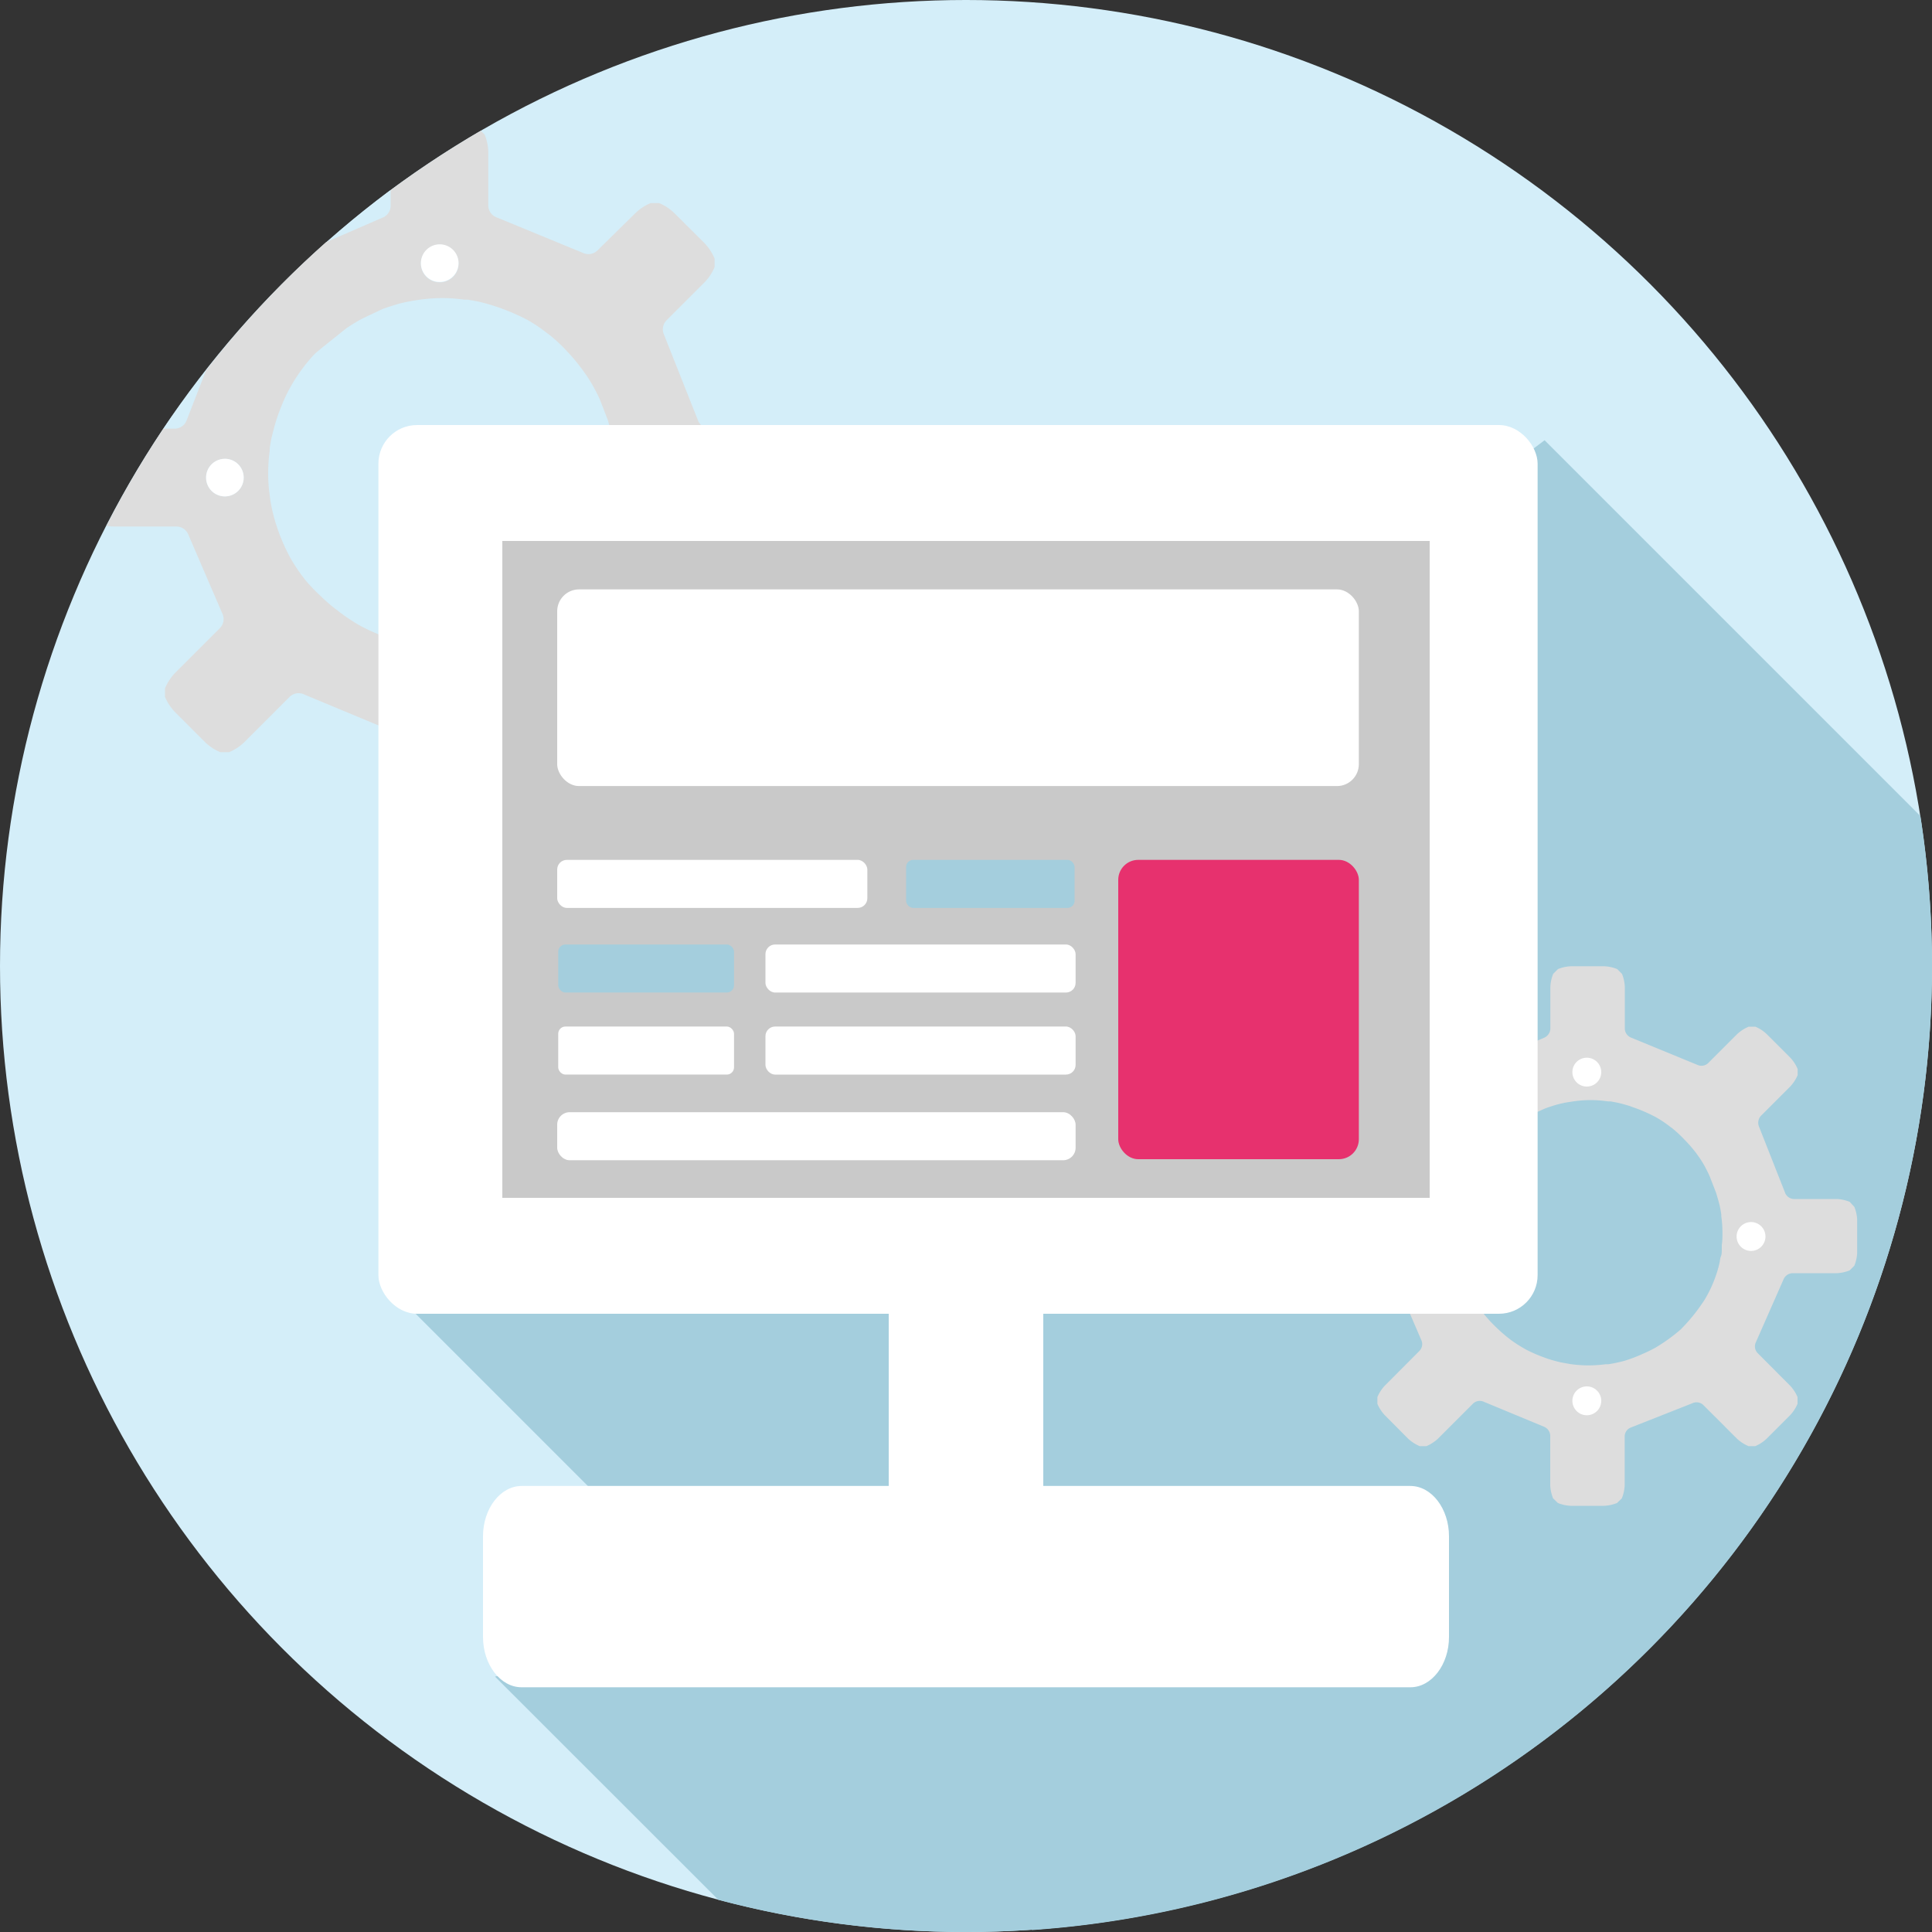
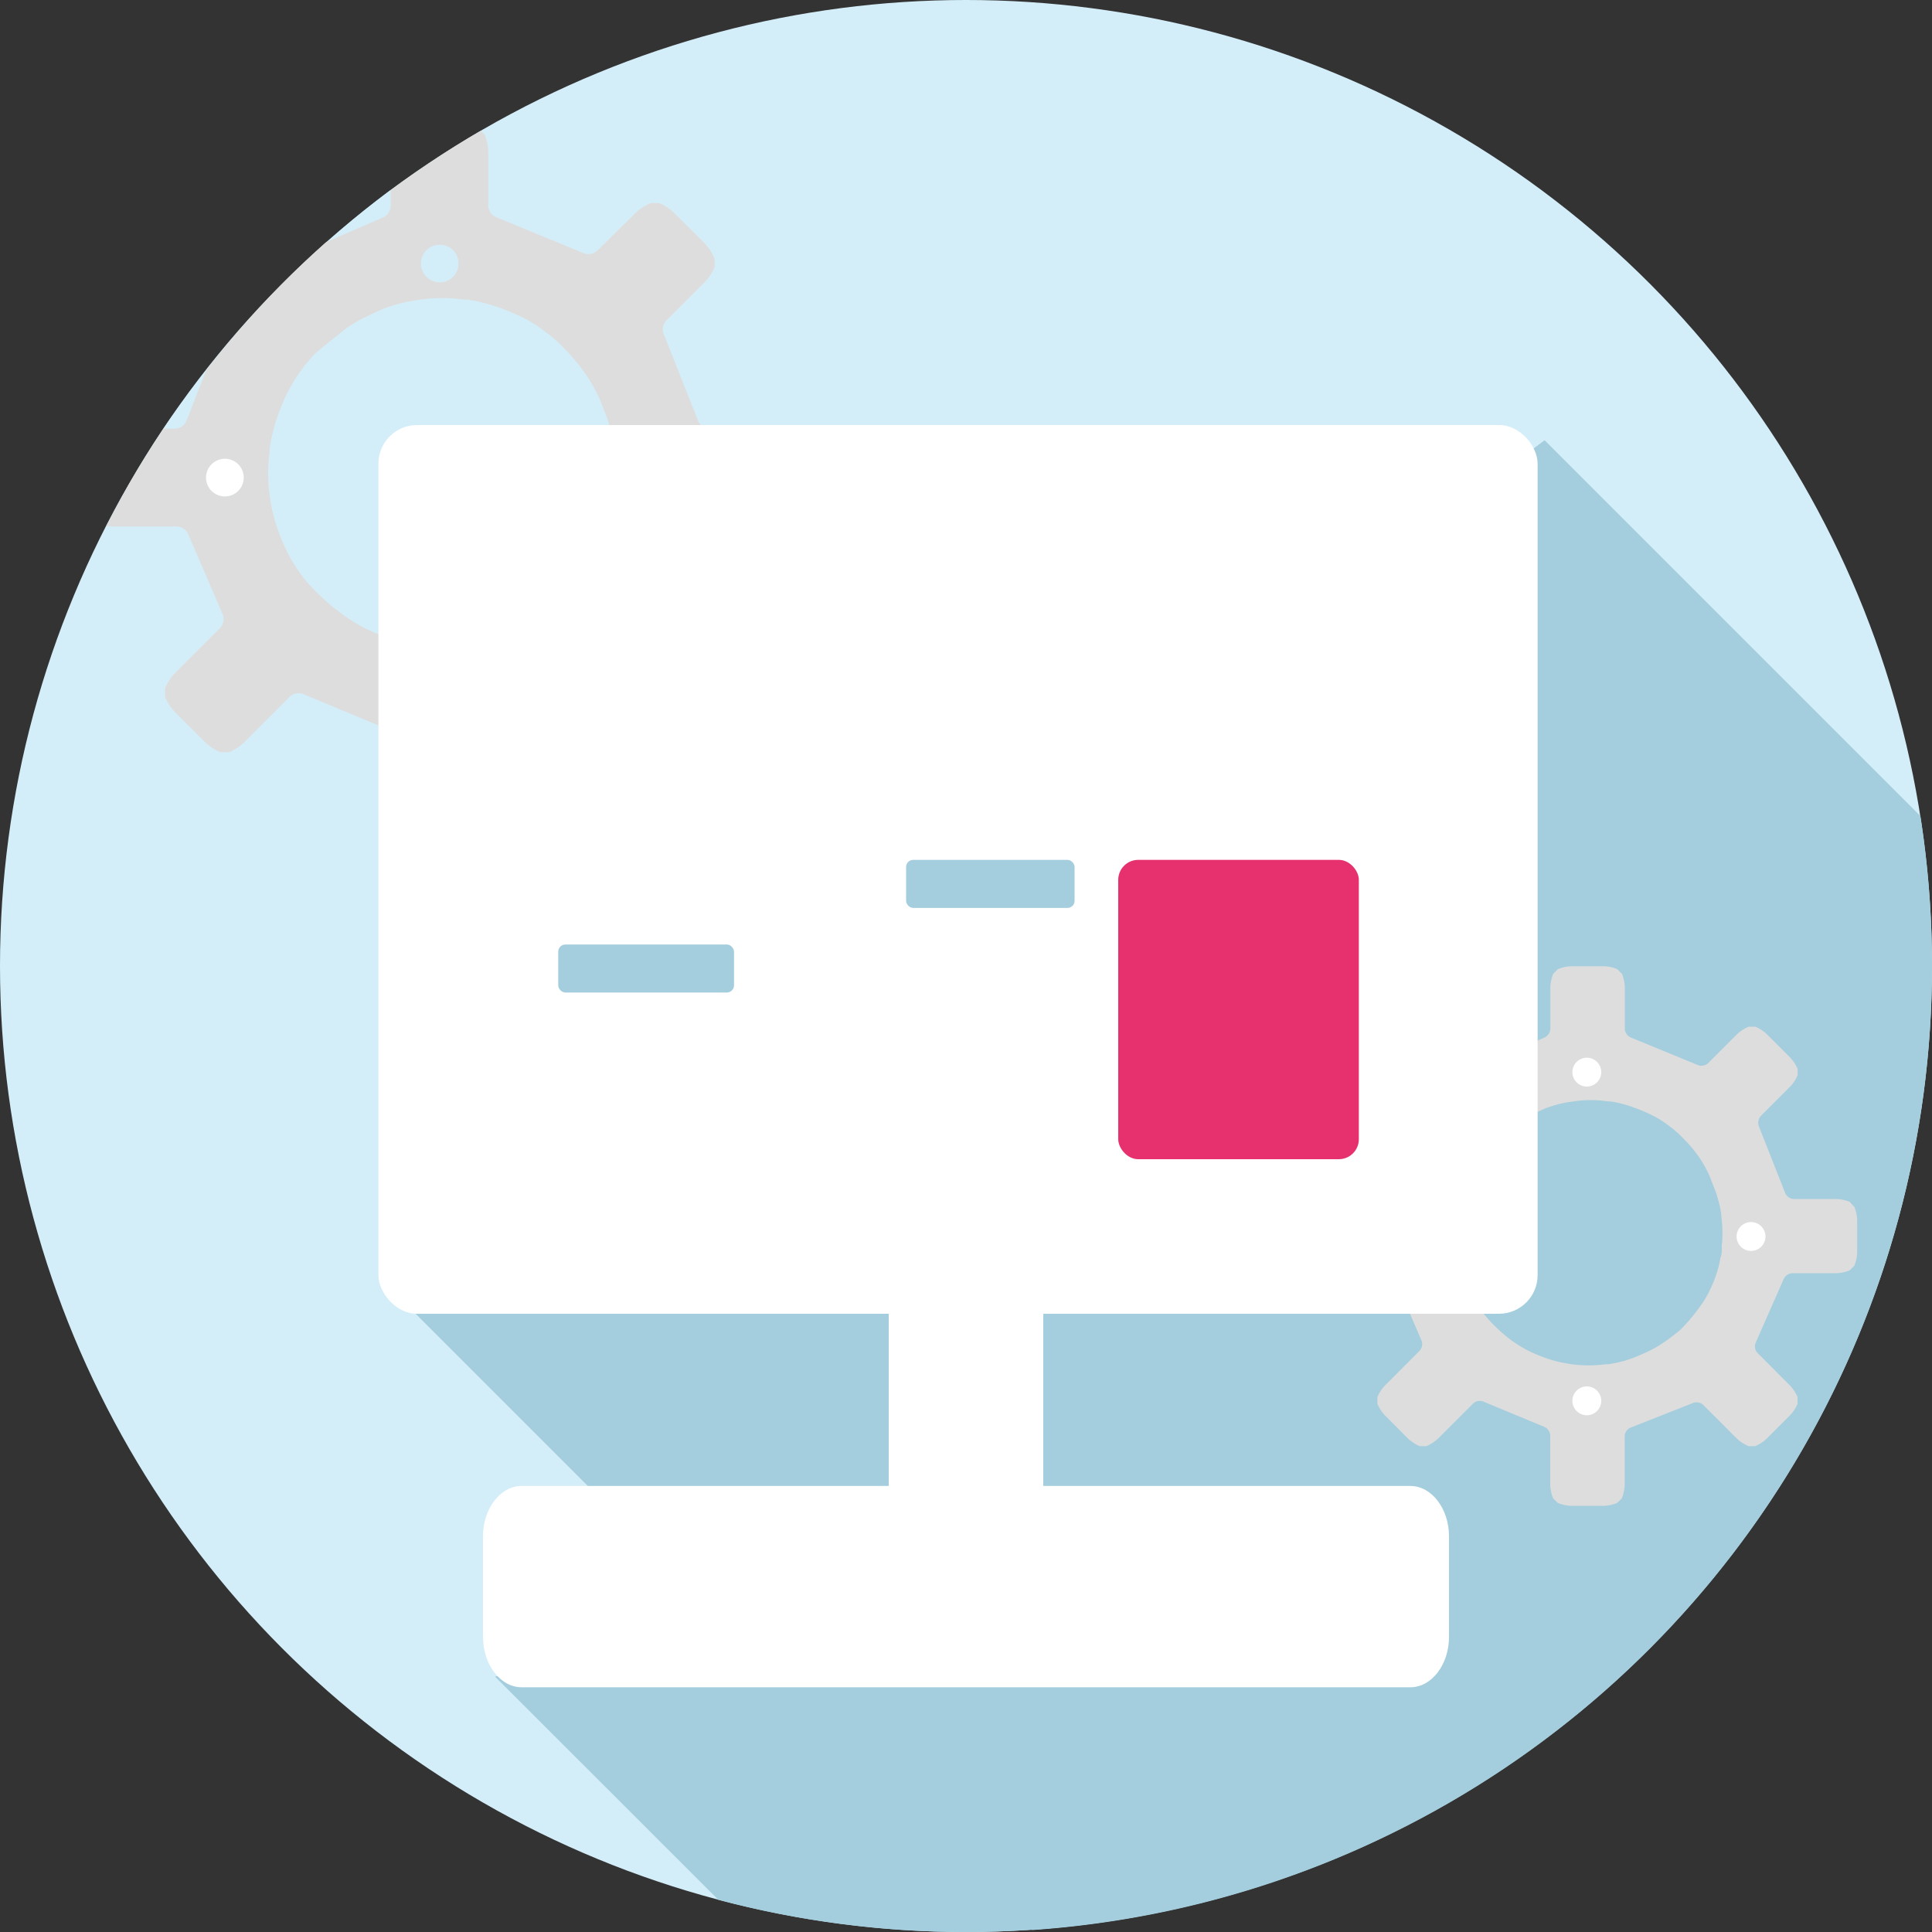
<svg xmlns="http://www.w3.org/2000/svg" width="150" height="150" viewBox="0 0 150 150">
  <rect x="0" y="0" width="150" height="150" fill="#333333" stroke="none" />
  <defs>
    <style>.cls-1{fill:#d4eef9;}.cls-2{fill:#a4cedd;}.cls-3{fill:#fff;}.cls-4{fill:#ddd;}.cls-5{fill:#c9c9c9;}.cls-6{fill:#e7316e;}</style>
  </defs>
  <g id="レイヤー_2" data-name="レイヤー 2">
    <g id="レイヤー_1-2" data-name="レイヤー 1">
      <circle class="cls-1" cx="75" cy="75" r="75" />
      <path class="cls-2" d="M150,75a75.66,75.66,0,0,0-.9-11.64L119.92,34.18,31.27,101l48.85,48.85A75,75,0,0,0,150,75Z" />
      <path class="cls-2" d="M38.43,130.17,55.77,147.5a74.88,74.88,0,0,0,32.65,1.28l-18-26Z" />
      <path class="cls-3" d="M112.5,127.09c0,2.15-1.35,3.91-3,3.91h-69c-1.65,0-3-1.76-3-3.91v-7.81c0-2.15,1.35-3.91,3-3.91h69c1.65,0,3,1.76,3,3.91Z" />
      <rect class="cls-3" x="69" y="51.5" width="12" height="75" rx="3" />
      <path class="cls-4" d="M143.61,93.31a3,3,0,0,0-1-.22h-3.35a.76.76,0,0,1-.68-.52l-2-5.07a.8.8,0,0,1,.13-.86L139,84.35a3,3,0,0,0,.57-.88V83a3,3,0,0,0-.57-.88l-1.84-1.84a2.9,2.9,0,0,0-.88-.57h-.51a3.08,3.08,0,0,0-.89.57l-2.26,2.26a.76.76,0,0,1-.85.13l-5.11-2.1a.78.78,0,0,1-.51-.69V76.61a3,3,0,0,0-.22-1l-.37-.37a3,3,0,0,0-1-.22h-2.6a3,3,0,0,0-1,.22l-.37.37a3,3,0,0,0-.22,1v3.26a.8.8,0,0,1-.51.71l-5,2.16a.75.75,0,0,1-.84-.12l-2.39-2.39a3.08,3.08,0,0,0-.89-.57h-.51a3.08,3.08,0,0,0-.89.57l-1.83,1.84a3,3,0,0,0-.57.88v.52a3,3,0,0,0,.57.88l2.47,2.47a.78.78,0,0,1,.13.86l-1.9,4.89a.75.75,0,0,1-.68.52h-3.64a3,3,0,0,0-1,.22l-.36.36a2.8,2.8,0,0,0-.22,1v2.6a2.8,2.8,0,0,0,.22,1l.36.36a3,3,0,0,0,1,.22h3.74a.8.8,0,0,1,.71.52l2,4.65a.76.76,0,0,1-.12.85l-2.71,2.72a3,3,0,0,0-.57.88v.52a3,3,0,0,0,.57.88l1.83,1.84a3.08,3.08,0,0,0,.89.57h.51a3.08,3.08,0,0,0,.89-.57l2.74-2.74a.76.76,0,0,1,.85-.13l4.63,1.92a.78.78,0,0,1,.51.7v3.87a3.12,3.12,0,0,0,.22,1l.37.36a3,3,0,0,0,1,.22h2.6a3,3,0,0,0,1-.22l.37-.36a3.12,3.12,0,0,0,.22-1v-3.83a.75.75,0,0,1,.51-.68l4.74-1.87a.76.76,0,0,1,.85.13l2.63,2.63a3.08,3.08,0,0,0,.89.57h.51a2.9,2.9,0,0,0,.88-.57l1.84-1.84a3,3,0,0,0,.57-.88v-.52a3,3,0,0,0-.57-.88l-2.54-2.55a.75.75,0,0,1-.12-.84l2.13-4.84a.79.79,0,0,1,.7-.51h3.45a3,3,0,0,0,1-.22l.36-.36a3,3,0,0,0,.22-1V94.7a3,3,0,0,0-.22-1ZM126.1,105.66a12.18,12.18,0,0,1-1.23.26l-.2,0a11.57,11.57,0,0,1-1.33.09,10.85,10.85,0,0,1-1.4-.1l-.33-.06a7.93,7.93,0,0,1-.81-.17,9.43,9.43,0,0,1-1-.32,11.43,11.43,0,0,1-1.28-.56,11.1,11.1,0,0,1-1.18-.74l-.17-.13a12.15,12.15,0,0,1-1-.87h0a11.62,11.62,0,0,1-.93-1l-.09-.13a10.14,10.14,0,0,1-.77-1.16,12.59,12.59,0,0,1-.61-1.34c-.11-.27-.24-.66-.3-.86l0-.18-.09-.35c0-.16-.07-.32-.1-.48s-.06-.35-.08-.52,0-.25,0-.38c0-.31,0-.62,0-.94a9.11,9.11,0,0,1,.09-1.29.59.59,0,0,1,0-.13c0-.4.11-.67.11-.67.07-.29.2-.75.29-1a13.26,13.26,0,0,1,.6-1.53,10.24,10.24,0,0,1,1.69-2.41h0l.4-.37,1.46-1.17a10.64,10.64,0,0,1,.92-.55l1.2-.54c.27-.1.73-.25,1-.32a7.93,7.93,0,0,1,.81-.17l.33-.05a9.33,9.33,0,0,1,1.4-.11,10,10,0,0,1,1.34.1l.19,0c.42.07.71.14.71.14.29.07.76.2,1,.3a12.38,12.38,0,0,1,1.79.77,8.69,8.69,0,0,1,1.14.76l.13.09a10.41,10.41,0,0,1,1,.93h0a10.63,10.63,0,0,1,.87,1l.13.18c.27.37.46.7.46.7.15.26.37.69.5,1l.48,1.24c.09.29.22.75.28,1,0,0,.06.27.12.67,0,0,0,.09,0,.13a9.11,9.11,0,0,1,.09,1.29c0,.32,0,.63-.05.94,0,.13,0,.26,0,.38s0,.35-.07.52-.07.32-.1.47l-.09.37c-.05.18-.1.36-.16.53a9.79,9.79,0,0,1-.92,2,14,14,0,0,1-1.47,1.9l-.37.39h0a13.85,13.85,0,0,1-1.95,1.41,10.64,10.64,0,0,1-1,.49A11.21,11.21,0,0,1,126.1,105.66Z" />
      <path class="cls-3" d="M136,97.12A1.12,1.12,0,1,1,137.07,96,1.12,1.12,0,0,1,136,97.12Z" />
      <path class="cls-3" d="M110.44,97.12A1.12,1.12,0,1,1,111.55,96,1.12,1.12,0,0,1,110.44,97.12Z" />
      <path class="cls-3" d="M122.08,108.76a1.12,1.12,0,1,1,1.11,1.12A1.12,1.12,0,0,1,122.08,108.76Z" />
      <path class="cls-3" d="M122.08,83.24a1.12,1.12,0,1,1,1.11,1.12A1.12,1.12,0,0,1,122.08,83.24Z" />
      <path class="cls-1" d="M21,38.42c0,.22.07.44.1.67s.08.42.13.62l.12.47.07.24c.07.25.24.76.38,1.12a15.48,15.48,0,0,0,.81,1.75,13.4,13.4,0,0,0,1,1.5l.13.17a13,13,0,0,0,1.21,1.37h0a12.21,12.21,0,0,0,1.34,1.14,1.84,1.84,0,0,0,.22.17,13.52,13.52,0,0,0,1.53,1,14.65,14.65,0,0,0,1.68.74c.37.13,1,.32,1.34.42,0,0,.47.12,1.05.22l.44.07a13.83,13.83,0,0,0,1.83.14,12.25,12.25,0,0,0,1.73-.13l.26,0a14.82,14.82,0,0,0,1.61-.33A15.06,15.06,0,0,0,39.76,49,11.31,11.31,0,0,0,41,48.37a18.29,18.29,0,0,0,2.54-1.85h0s.22-.23.48-.51A18,18,0,0,0,46,43.53a13.82,13.82,0,0,0,1.21-2.65c.07-.23.13-.46.2-.7l.12-.47c0-.2.09-.41.12-.62s.08-.45.11-.67l.06-.5c0-.41.06-.82.06-1.23A13.29,13.29,0,0,0,47.72,35l0-.17c-.08-.53-.15-.87-.15-.87-.09-.38-.26-1-.37-1.36L46.54,31c-.16-.35-.45-.91-.65-1.24a9.75,9.75,0,0,0-.61-.92c-.05-.08-.11-.15-.17-.23A13.13,13.13,0,0,0,44,27.25h0A12.3,12.3,0,0,0,42.6,26l-.17-.12a12.42,12.42,0,0,0-1.49-1,17.11,17.11,0,0,0-2.34-1c-.37-.12-1-.3-1.35-.39,0,0-.38-.09-.93-.17l-.25,0a12.5,12.5,0,0,0-1.74-.13,13.83,13.83,0,0,0-1.83.14l-.44.07c-.58.1-1.05.22-1.05.22-.37.1-1,.29-1.33.43l-1.57.69c-.34.18-.88.51-1.2.73L25,27l-.52.48h0a13.1,13.1,0,0,0-2.2,3.15,15.84,15.84,0,0,0-.8,2c-.12.37-.28,1-.37,1.36,0,0-.08.34-.15.87l0,.17a13.29,13.29,0,0,0-.11,1.68q0,.62.06,1.23Z" />
      <path class="cls-1" d="M30.33,16V14.75c-1.73,1.29-3.4,2.66-5,4.09L29.67,17A1,1,0,0,0,30.33,16Z" />
      <path class="cls-1" d="M14.48,32.61,16,28.75c-1.15,1.47-2.27,3-3.31,4.53h.92A1,1,0,0,0,14.48,32.61Z" />
      <path class="cls-4" d="M13.72,40.88a1,1,0,0,1,.92.67l2.62,6.08a1,1,0,0,1-.16,1.11l-3.54,3.54a4.05,4.05,0,0,0-.75,1.16v.67a4,4,0,0,0,.75,1.15l2.4,2.4a3.78,3.78,0,0,0,1.15.74h.67a3.78,3.78,0,0,0,1.15-.74l3.58-3.58a1,1,0,0,1,1.11-.16l6,2.5a1,1,0,0,1,.67.91v5.05a3.83,3.83,0,0,0,.29,1.34l.48.48a3.83,3.83,0,0,0,1.34.29h3.39a3.83,3.83,0,0,0,1.34-.29l.48-.48a3.82,3.82,0,0,0,.28-1.34v-5a1,1,0,0,1,.68-.89l6.18-2.44a1,1,0,0,1,1.11.17l3.44,3.43a3.78,3.78,0,0,0,1.15.74h.67a3.78,3.78,0,0,0,1.15-.74l2.4-2.4a3.81,3.81,0,0,0,.75-1.15v-.67a3.85,3.85,0,0,0-.75-1.16L51.39,49a1,1,0,0,1-.15-1.1L54,41.55a1,1,0,0,1,.92-.67h4.49a3.82,3.82,0,0,0,1.34-.28l.48-.48a3.83,3.83,0,0,0,.29-1.34V35.39a3.83,3.83,0,0,0-.29-1.34l-.48-.48a3.83,3.83,0,0,0-1.34-.29H55.07a1,1,0,0,1-.89-.67L51.56,26a1,1,0,0,1,.17-1.11l3-3a3.81,3.81,0,0,0,.75-1.15v-.67a4,4,0,0,0-.75-1.16l-2.4-2.39a3.81,3.81,0,0,0-1.15-.75h-.67a3.81,3.81,0,0,0-1.15.75l-3,2.95a1,1,0,0,1-1.11.16l-6.66-2.74a1,1,0,0,1-.68-.9v-4.2a3.87,3.87,0,0,0-.28-1.34l-.3-.3a78.58,78.58,0,0,0-7,4.61V16a1,1,0,0,1-.66.91l-4.35,1.89A74.85,74.85,0,0,0,16,28.75l-1.5,3.86a1,1,0,0,1-.89.67h-.92a73.6,73.6,0,0,0-4.42,7.54,3.28,3.28,0,0,0,.59.06ZM34.14,55.19a1.46,1.46,0,1,1,1.45-1.46A1.46,1.46,0,0,1,34.14,55.19ZM50.79,35.63a1.46,1.46,0,1,1-1.46,1.45A1.45,1.45,0,0,1,50.79,35.63ZM34.14,19a1.46,1.46,0,1,1-1.46,1.46A1.46,1.46,0,0,1,34.14,19ZM20.94,35l0-.17c.07-.53.15-.87.15-.87.09-.38.25-1,.37-1.36a15.84,15.84,0,0,1,.8-2,13.1,13.1,0,0,1,2.2-3.15h0L25,27l1.9-1.52c.32-.22.86-.55,1.2-.73L29.68,24c.36-.14,1-.33,1.33-.43,0,0,.47-.12,1.05-.22l.44-.07a13.83,13.83,0,0,1,1.83-.14,12.5,12.5,0,0,1,1.74.13l.25,0c.55.08.93.17.93.17.38.09,1,.27,1.35.39a17.11,17.11,0,0,1,2.34,1,12.42,12.42,0,0,1,1.49,1l.17.12A12.3,12.3,0,0,1,44,27.25h0a13.13,13.13,0,0,1,1.13,1.34c.06.08.12.15.17.23a9.75,9.75,0,0,1,.61.92c.2.33.49.89.65,1.24l.63,1.63c.11.37.28,1,.37,1.36,0,0,.07.34.15.87l0,.17a13.29,13.29,0,0,1,.11,1.68c0,.41,0,.82-.06,1.23l-.06.5c0,.22-.06.45-.11.67s-.08.42-.12.62l-.12.47c-.07.24-.13.47-.2.7A13.82,13.82,0,0,1,46,43.53,18,18,0,0,1,44,46c-.26.28-.47.51-.48.51h0A18.29,18.29,0,0,1,41,48.37a11.31,11.31,0,0,1-1.25.64,15.06,15.06,0,0,1-1.83.68,14.82,14.82,0,0,1-1.61.33l-.26,0a12.25,12.25,0,0,1-1.73.13,13.83,13.83,0,0,1-1.83-.14L32.06,50c-.58-.1-1.05-.22-1.05-.22-.37-.1-1-.29-1.34-.42A14.65,14.65,0,0,1,28,48.6a13.52,13.52,0,0,1-1.53-1,1.84,1.84,0,0,1-.22-.17,12.21,12.21,0,0,1-1.34-1.14h0A13,13,0,0,1,23.68,45l-.13-.17a13.4,13.4,0,0,1-1-1.5,15.48,15.48,0,0,1-.81-1.75c-.14-.36-.31-.87-.38-1.12l-.07-.24-.12-.47c-.05-.2-.09-.41-.13-.62s-.07-.45-.1-.67l-.06-.5q-.06-.62-.06-1.23A13.29,13.29,0,0,1,20.94,35Zm-3.46.62A1.46,1.46,0,1,1,16,37.08,1.45,1.45,0,0,1,17.48,35.63Z" />
      <path class="cls-3" d="M50.79,38.54a1.46,1.46,0,1,0-1.46-1.46A1.45,1.45,0,0,0,50.79,38.54Z" />
      <path class="cls-3" d="M17.48,38.54A1.46,1.46,0,1,0,16,37.08,1.46,1.46,0,0,0,17.48,38.54Z" />
-       <path class="cls-3" d="M34.14,52.28a1.46,1.46,0,1,0,1.45,1.45A1.45,1.45,0,0,0,34.14,52.28Z" />
-       <path class="cls-3" d="M34.14,21.89a1.46,1.46,0,1,0-1.46-1.46A1.45,1.45,0,0,0,34.14,21.89Z" />
      <rect class="cls-3" x="29.38" y="33" width="90" height="69" rx="3" />
-       <polygon class="cls-5" points="111 93 39 93 39 42 111 42 111 93 111 93" />
      <rect class="cls-3" x="43.26" y="45.76" width="62.24" height="15.27" rx="1.7" />
      <rect class="cls-6" x="86.82" y="66.76" width="18.68" height="23.24" rx="1.55" />
      <rect class="cls-3" x="43.26" y="66.76" width="24.08" height="3.73" rx="0.75" />
      <rect class="cls-3" x="59.43" y="73.33" width="24.08" height="3.73" rx="0.75" />
      <rect class="cls-3" x="43.26" y="86.35" width="40.25" height="3.73" rx="0.97" />
      <rect class="cls-2" x="43.34" y="73.33" width="13.65" height="3.73" rx="0.56" />
      <rect class="cls-2" x="70.35" y="66.76" width="13.08" height="3.73" rx="0.55" />
      <rect class="cls-3" x="59.43" y="79.7" width="24.08" height="3.73" rx="0.75" />
-       <rect class="cls-3" x="43.34" y="79.7" width="13.65" height="3.73" rx="0.56" />
    </g>
  </g>
</svg>